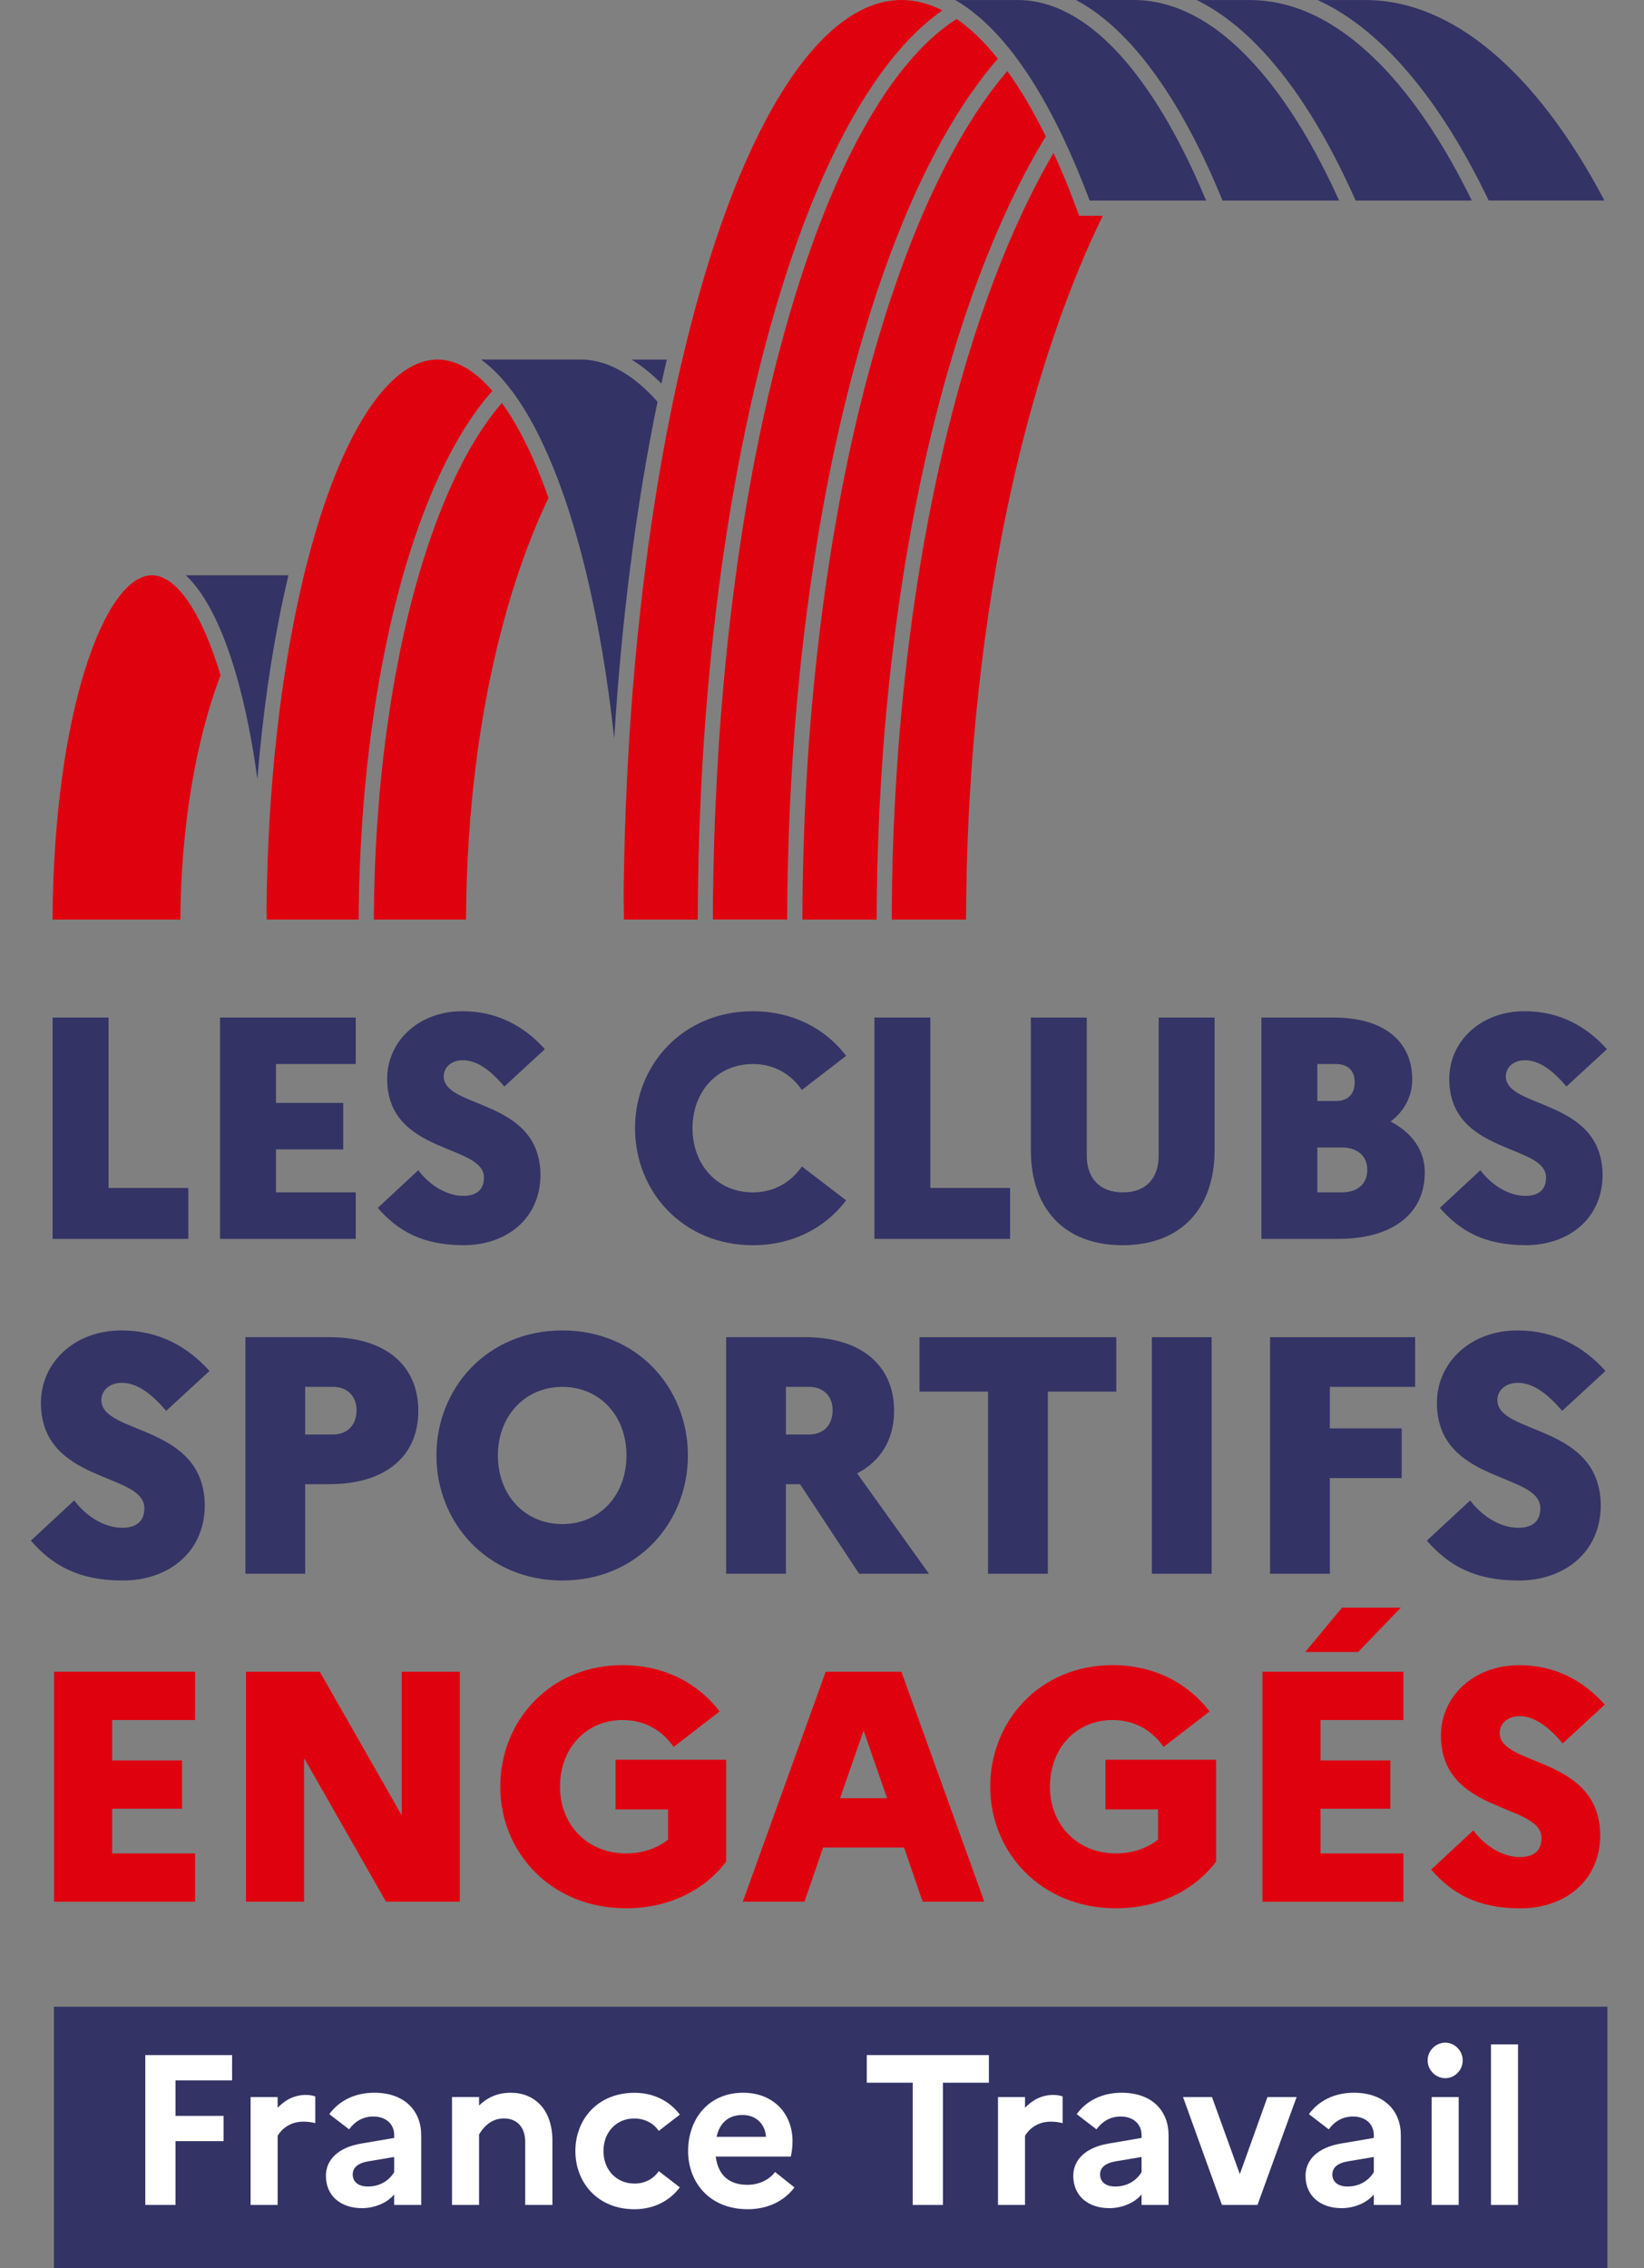
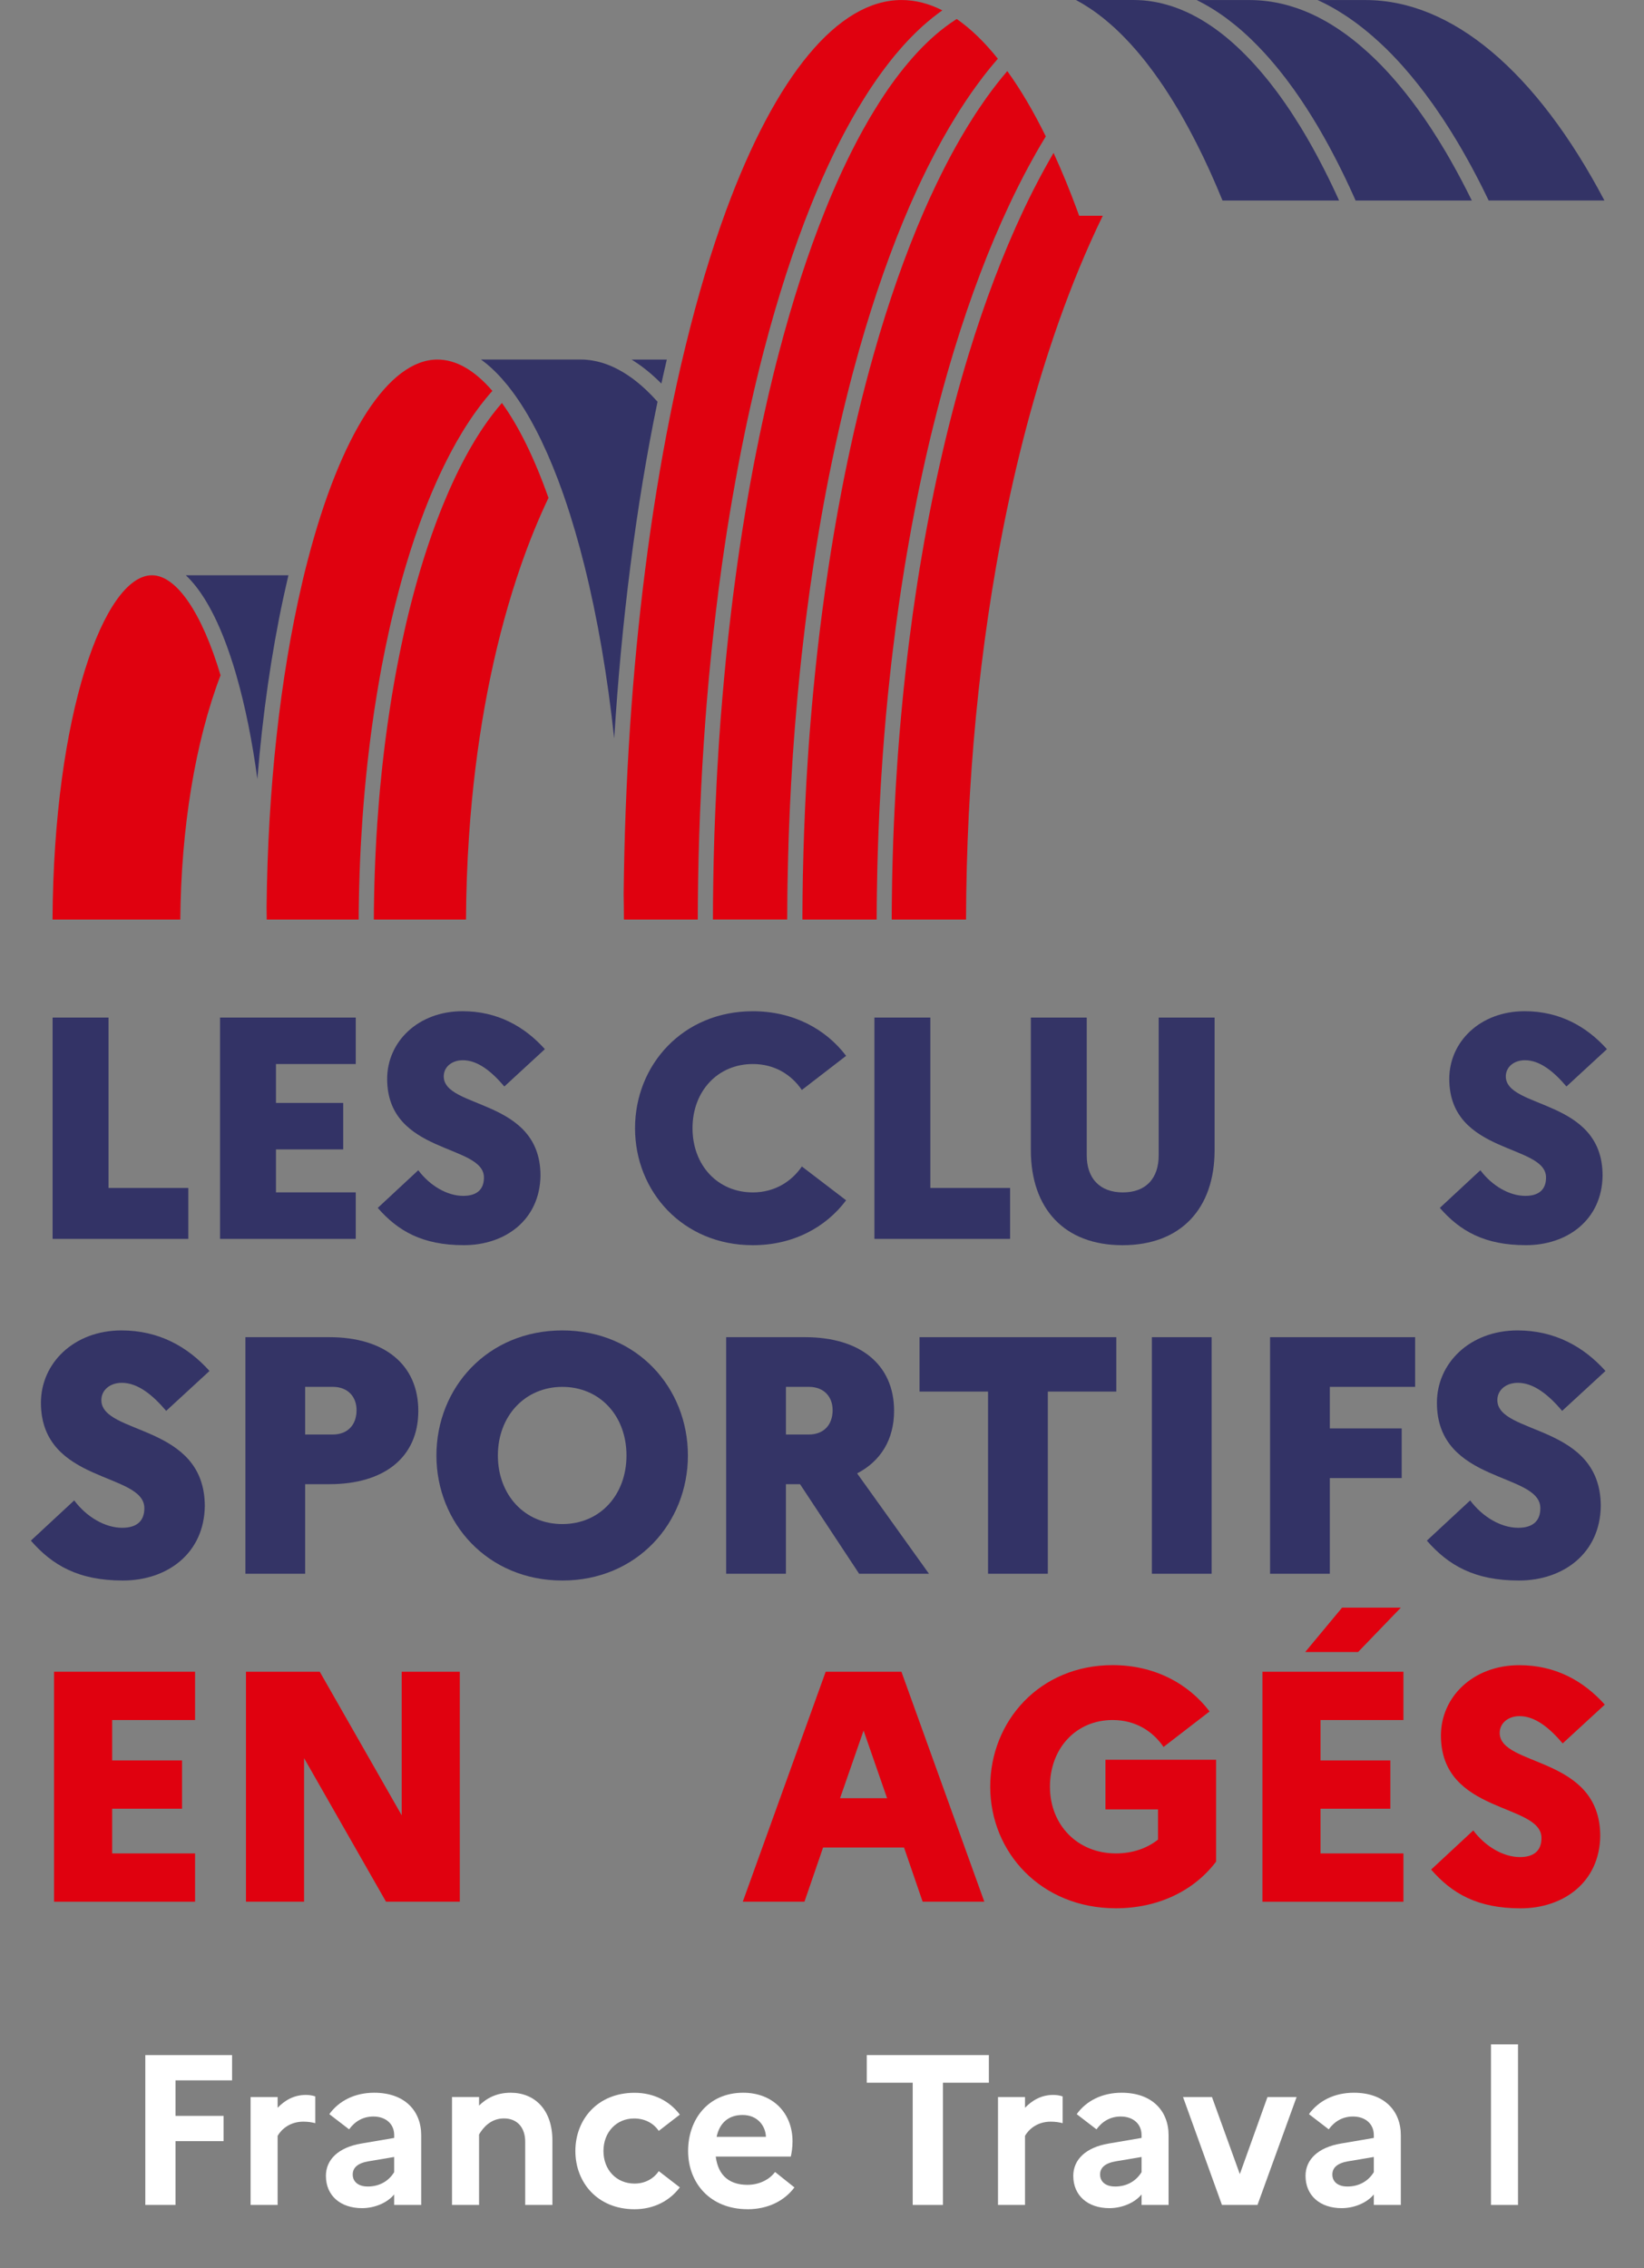
<svg xmlns="http://www.w3.org/2000/svg" width="58" height="80" viewBox="0 0 58 80" fill="none">
  <rect x="0" y="0" width="58" height="80" fill="#808080" stroke="none" />
  <g clip-path="url(#clip0_1133_4171)">
    <path opacity="0.99" d="M7.781 23.817C6.889 26.154 6.388 29.2 6.361 32.434H1.853C1.895 25.157 3.687 20.29 5.361 20.29C6.22 20.29 7.122 21.606 7.781 23.817Z" fill="#E1000F" />
    <path opacity="0.99" d="M10.176 20.29C10.171 20.307 10.168 20.325 10.164 20.342C10.14 20.442 10.117 20.544 10.094 20.645C10.06 20.794 10.026 20.944 9.994 21.095C9.573 23.049 9.265 25.202 9.08 27.476C8.9 26.141 8.652 24.911 8.344 23.838C8.335 23.809 8.327 23.78 8.319 23.75C8.288 23.642 8.256 23.537 8.223 23.433C8.182 23.303 8.14 23.176 8.098 23.054C7.657 21.764 7.131 20.829 6.555 20.29H10.177H10.176Z" fill="#333366" />
    <path opacity="0.99" d="M19.351 17.559C19.004 18.286 18.678 19.084 18.382 19.933C17.524 22.402 16.939 25.216 16.649 28.23V28.234C16.608 28.658 16.574 29.086 16.545 29.518C16.48 30.474 16.446 31.447 16.44 32.434H13.189C13.189 32.314 13.19 32.194 13.191 32.075C13.193 31.957 13.194 31.837 13.197 31.718C13.197 31.642 13.199 31.564 13.201 31.486C13.201 31.476 13.202 31.464 13.202 31.453C13.204 31.381 13.204 31.31 13.207 31.239C13.21 31.126 13.213 31.012 13.217 30.9C13.218 30.88 13.219 30.859 13.219 30.839C13.223 30.718 13.227 30.597 13.233 30.476C13.233 30.468 13.234 30.459 13.234 30.451C13.234 30.446 13.234 30.441 13.234 30.436C13.238 30.341 13.242 30.246 13.247 30.152C13.253 30.013 13.26 29.874 13.268 29.736C13.273 29.642 13.278 29.55 13.283 29.457C13.285 29.441 13.285 29.423 13.287 29.407C13.292 29.315 13.299 29.224 13.305 29.131C13.305 29.121 13.305 29.111 13.306 29.101C13.316 28.959 13.326 28.818 13.337 28.677C13.344 28.578 13.351 28.479 13.36 28.38C13.365 28.317 13.371 28.253 13.375 28.19C13.385 28.081 13.393 27.974 13.403 27.867C13.409 27.798 13.416 27.73 13.423 27.662C13.434 27.544 13.446 27.428 13.458 27.312C13.467 27.218 13.478 27.124 13.487 27.03C13.495 26.96 13.503 26.888 13.511 26.818C13.523 26.714 13.534 26.611 13.547 26.508C13.557 26.429 13.566 26.35 13.576 26.271C13.587 26.186 13.597 26.101 13.608 26.017C13.61 26 13.613 25.984 13.615 25.969C13.616 25.958 13.617 25.948 13.619 25.938C13.638 25.793 13.658 25.648 13.678 25.505C13.709 25.285 13.743 25.066 13.776 24.849C13.793 24.74 13.81 24.632 13.828 24.525C13.845 24.416 13.864 24.31 13.883 24.203C13.9 24.097 13.919 23.992 13.938 23.887C13.962 23.755 13.987 23.623 14.012 23.493C14.035 23.37 14.059 23.248 14.084 23.127C14.087 23.108 14.091 23.089 14.095 23.07C14.117 22.962 14.139 22.854 14.162 22.746C14.19 22.607 14.22 22.471 14.251 22.334C14.251 22.334 14.251 22.332 14.251 22.331C14.259 22.295 14.267 22.259 14.275 22.223C14.286 22.178 14.295 22.133 14.306 22.088C14.311 22.068 14.315 22.048 14.319 22.029C14.324 22.006 14.33 21.982 14.335 21.96C14.354 21.879 14.373 21.801 14.392 21.721C14.402 21.682 14.412 21.643 14.421 21.603C14.532 21.151 14.65 20.712 14.772 20.292C14.79 20.227 14.81 20.163 14.829 20.098C14.998 19.534 15.177 18.995 15.366 18.486C15.393 18.413 15.42 18.341 15.447 18.27C15.475 18.199 15.503 18.127 15.53 18.057C15.557 17.986 15.585 17.916 15.613 17.848C15.676 17.694 15.739 17.543 15.803 17.396C15.826 17.344 15.848 17.292 15.871 17.241C15.9 17.176 15.929 17.111 15.959 17.047C16.11 16.716 16.267 16.402 16.427 16.106C16.459 16.045 16.493 15.984 16.527 15.924C16.604 15.787 16.681 15.655 16.759 15.526C16.784 15.485 16.808 15.445 16.834 15.405C16.903 15.294 16.973 15.187 17.043 15.082C17.079 15.029 17.114 14.979 17.15 14.928C17.186 14.877 17.221 14.828 17.257 14.778C17.292 14.729 17.329 14.681 17.365 14.633C17.477 14.486 17.591 14.345 17.707 14.213C18.303 15.036 18.855 16.159 19.35 17.559" fill="#E1000F" />
    <path opacity="0.99" d="M17.372 13.786C17.333 13.827 17.297 13.87 17.26 13.913C17.186 14 17.113 14.089 17.04 14.182C17.002 14.228 16.967 14.275 16.93 14.323C16.894 14.37 16.858 14.42 16.823 14.469C16.753 14.563 16.686 14.659 16.619 14.759C16.581 14.815 16.542 14.873 16.504 14.931C16.434 15.038 16.365 15.149 16.297 15.261C16.228 15.375 16.161 15.49 16.093 15.609C16.059 15.668 16.027 15.728 15.994 15.789C15.974 15.825 15.954 15.86 15.935 15.898C15.914 15.937 15.893 15.976 15.872 16.016C15.836 16.084 15.8 16.154 15.765 16.225C15.732 16.288 15.701 16.352 15.669 16.416C15.616 16.525 15.563 16.636 15.51 16.749C15.478 16.817 15.447 16.884 15.417 16.953C15.392 17.008 15.367 17.063 15.343 17.12C15.268 17.289 15.195 17.462 15.123 17.64C15.1 17.695 15.078 17.751 15.056 17.808C15.027 17.879 14.998 17.952 14.97 18.026C14.739 18.627 14.521 19.268 14.32 19.946C14.293 20.035 14.267 20.125 14.24 20.216C14.214 20.307 14.188 20.399 14.162 20.492C14.139 20.577 14.115 20.664 14.092 20.751C14.089 20.762 14.086 20.773 14.083 20.785C14.058 20.876 14.034 20.967 14.011 21.059C13.982 21.166 13.955 21.272 13.928 21.38V21.382C13.911 21.452 13.893 21.523 13.876 21.595C13.865 21.635 13.856 21.675 13.847 21.715C13.827 21.799 13.807 21.882 13.787 21.968C13.768 22.051 13.749 22.136 13.731 22.221C13.636 22.643 13.549 23.072 13.466 23.508C13.446 23.617 13.426 23.728 13.406 23.837C13.387 23.947 13.367 24.057 13.349 24.169C13.329 24.28 13.31 24.391 13.293 24.502C13.274 24.614 13.256 24.727 13.239 24.841C13.226 24.922 13.214 25.002 13.201 25.082C13.184 25.196 13.168 25.311 13.152 25.427C13.138 25.519 13.125 25.612 13.113 25.705C13.104 25.766 13.097 25.827 13.088 25.889C13.074 25.994 13.061 26.101 13.047 26.207C13.033 26.322 13.019 26.438 13.006 26.555C12.991 26.671 12.978 26.787 12.965 26.903C12.958 26.969 12.951 27.034 12.945 27.099C12.937 27.17 12.93 27.241 12.922 27.311C12.912 27.41 12.902 27.508 12.893 27.607C12.882 27.718 12.872 27.829 12.862 27.941C12.861 27.948 12.861 27.955 12.86 27.962C12.85 28.081 12.84 28.2 12.83 28.318C12.823 28.389 12.818 28.46 12.813 28.532C12.804 28.641 12.796 28.748 12.789 28.858C12.772 29.092 12.757 29.328 12.744 29.565C12.737 29.669 12.732 29.772 12.726 29.876C12.722 29.96 12.717 30.046 12.714 30.13C12.71 30.221 12.705 30.311 12.701 30.403C12.7 30.449 12.698 30.494 12.696 30.541C12.693 30.63 12.689 30.72 12.686 30.81C12.684 30.886 12.681 30.962 12.679 31.038C12.675 31.142 12.672 31.246 12.67 31.351C12.668 31.432 12.666 31.512 12.665 31.592C12.662 31.715 12.659 31.839 12.658 31.961C12.657 32.03 12.656 32.1 12.655 32.168V32.201C12.655 32.279 12.654 32.356 12.654 32.434H9.41C9.41 32.281 9.408 32.138 9.405 32V31.991C9.449 27.832 9.882 23.888 10.656 20.576C10.665 20.539 10.672 20.503 10.681 20.466C10.696 20.407 10.709 20.349 10.723 20.289C10.727 20.27 10.733 20.25 10.737 20.231C10.749 20.183 10.761 20.134 10.773 20.087C10.778 20.065 10.784 20.043 10.789 20.022C10.812 19.931 10.835 19.842 10.859 19.753C12.011 15.317 13.711 12.682 15.432 12.682C16.087 12.682 16.738 13.053 17.37 13.786" fill="#E1000F" />
    <path opacity="0.99" d="M23.198 14.168C22.819 15.997 22.495 17.954 22.237 19.988C21.987 21.951 21.797 23.978 21.669 26.05C21.434 23.858 21.081 21.803 20.62 19.956C20.411 19.119 20.18 18.326 19.929 17.595C19.916 17.558 19.904 17.523 19.892 17.486C19.863 17.404 19.834 17.323 19.805 17.243C19.763 17.128 19.722 17.014 19.68 16.903C19.195 15.63 18.66 14.595 18.08 13.816C18.032 13.751 17.983 13.688 17.934 13.626C17.927 13.619 17.921 13.611 17.916 13.603C17.858 13.533 17.801 13.464 17.743 13.398C17.49 13.108 17.232 12.87 16.969 12.681H20.47C20.506 12.681 20.54 12.681 20.576 12.683C20.586 12.683 20.596 12.683 20.607 12.684C20.642 12.685 20.675 12.688 20.709 12.691C20.749 12.695 20.79 12.699 20.829 12.705C20.855 12.709 20.882 12.713 20.91 12.718C20.936 12.723 20.962 12.728 20.989 12.733C21.017 12.738 21.044 12.744 21.07 12.75C21.281 12.799 21.491 12.874 21.699 12.975C21.74 12.995 21.78 13.015 21.82 13.037C21.825 13.039 21.831 13.042 21.835 13.046C21.876 13.067 21.916 13.089 21.956 13.113C21.96 13.115 21.963 13.117 21.967 13.12C22.002 13.14 22.037 13.162 22.072 13.185C22.082 13.191 22.093 13.198 22.104 13.205C22.13 13.221 22.155 13.238 22.18 13.256C22.243 13.298 22.305 13.341 22.366 13.388C22.437 13.443 22.508 13.499 22.578 13.56C22.593 13.572 22.606 13.584 22.621 13.596C22.674 13.642 22.728 13.69 22.781 13.74C22.92 13.87 23.058 14.012 23.196 14.167" fill="#333366" />
    <path opacity="0.99" d="M23.525 12.682C23.519 12.703 23.515 12.725 23.51 12.747C23.493 12.819 23.476 12.893 23.46 12.966H23.459C23.432 13.084 23.406 13.202 23.379 13.323C23.364 13.392 23.349 13.46 23.334 13.529C23.297 13.493 23.261 13.456 23.224 13.421C23.183 13.381 23.142 13.343 23.101 13.306C23.075 13.281 23.048 13.257 23.021 13.234C23.004 13.219 22.988 13.205 22.971 13.19C22.918 13.143 22.863 13.099 22.809 13.055H22.808C22.784 13.034 22.758 13.014 22.732 12.994C22.71 12.978 22.69 12.962 22.669 12.947C22.645 12.929 22.622 12.911 22.598 12.894C22.571 12.874 22.544 12.855 22.517 12.837C22.467 12.802 22.417 12.768 22.367 12.737C22.337 12.718 22.31 12.7 22.28 12.682H23.523L23.525 12.682Z" fill="#333366" />
    <path opacity="0.99" d="M36.895 4.812C36.839 4.901 36.786 4.991 36.733 5.082C36.724 5.097 36.715 5.112 36.706 5.127C36.657 5.211 36.609 5.294 36.56 5.379C36.519 5.452 36.477 5.526 36.437 5.6C36.41 5.647 36.384 5.695 36.358 5.743C36.329 5.796 36.3 5.849 36.272 5.901C36.215 6.007 36.158 6.114 36.102 6.222C36.045 6.331 35.989 6.44 35.934 6.551C35.823 6.772 35.713 6.997 35.606 7.226C34.89 8.748 34.237 10.467 33.666 12.334C33.629 12.456 33.593 12.578 33.556 12.701C33.535 12.77 33.515 12.84 33.494 12.909C33.469 12.998 33.443 13.087 33.417 13.176C33.367 13.35 33.318 13.526 33.269 13.703C33.239 13.812 33.21 13.921 33.181 14.031C33.179 14.034 33.179 14.037 33.178 14.039C33.14 14.184 33.101 14.328 33.065 14.474C33.026 14.62 32.989 14.768 32.953 14.915C32.947 14.937 32.942 14.958 32.937 14.979C32.868 15.254 32.801 15.532 32.736 15.812C32.663 16.127 32.592 16.445 32.523 16.766C32.493 16.901 32.465 17.037 32.436 17.174C32.435 17.183 32.432 17.192 32.431 17.201C32.401 17.344 32.371 17.487 32.343 17.632C32.341 17.642 32.339 17.652 32.337 17.663C32.315 17.774 32.292 17.885 32.271 17.998C32.231 18.202 32.192 18.408 32.154 18.614C32.124 18.778 32.095 18.943 32.066 19.109C32.039 19.256 32.014 19.404 31.989 19.553C31.985 19.576 31.981 19.598 31.977 19.622C31.956 19.741 31.937 19.859 31.917 19.979C31.877 20.231 31.836 20.484 31.798 20.737C31.768 20.938 31.738 21.138 31.709 21.339C31.634 21.86 31.565 22.384 31.502 22.913C31.483 23.072 31.464 23.232 31.445 23.393C31.443 23.408 31.442 23.423 31.44 23.438C31.424 23.583 31.407 23.729 31.392 23.875C31.294 24.774 31.212 25.681 31.146 26.599C31.127 26.865 31.109 27.132 31.092 27.4C31.084 27.534 31.076 27.668 31.068 27.802C31.036 28.339 31.01 28.879 30.99 29.421C30.985 29.556 30.98 29.692 30.976 29.828C30.971 29.964 30.966 30.1 30.963 30.236C30.959 30.372 30.956 30.509 30.952 30.645C30.946 30.919 30.941 31.192 30.937 31.465C30.932 31.74 30.931 32.015 30.929 32.289C30.929 32.338 30.929 32.386 30.929 32.434H28.309V32.292C28.31 32.077 28.312 31.863 28.314 31.649V31.619C28.316 31.367 28.321 31.115 28.325 30.863C28.326 30.844 28.326 30.825 28.327 30.806C28.332 30.549 28.338 30.292 28.346 30.036C28.353 29.797 28.36 29.559 28.369 29.321C28.37 29.272 28.373 29.223 28.375 29.174C28.382 28.961 28.392 28.749 28.401 28.538C28.404 28.48 28.407 28.422 28.409 28.365C28.419 28.148 28.431 27.93 28.442 27.714C28.444 27.684 28.445 27.655 28.447 27.625V27.618C28.458 27.424 28.471 27.228 28.483 27.035C28.483 27.031 28.483 27.029 28.484 27.026C28.489 26.929 28.495 26.832 28.502 26.737V26.732C28.513 26.567 28.525 26.4 28.536 26.234C28.541 26.16 28.547 26.086 28.553 26.011C28.566 25.842 28.579 25.672 28.593 25.503C28.593 25.502 28.593 25.498 28.593 25.497C28.594 25.478 28.596 25.46 28.598 25.441C28.612 25.265 28.627 25.089 28.643 24.914C28.656 24.756 28.671 24.599 28.686 24.441C28.703 24.258 28.721 24.075 28.74 23.891C28.75 23.785 28.761 23.678 28.772 23.572C28.784 23.458 28.797 23.345 28.809 23.232C28.819 23.129 28.831 23.026 28.843 22.922C28.844 22.907 28.846 22.892 28.848 22.877C28.871 22.682 28.893 22.487 28.916 22.293C28.947 22.042 28.978 21.793 29.011 21.544C29.043 21.295 29.077 21.047 29.112 20.8C29.146 20.553 29.182 20.308 29.22 20.062C29.284 19.635 29.352 19.212 29.423 18.792C29.447 18.646 29.473 18.499 29.499 18.355C29.524 18.21 29.549 18.066 29.576 17.922C29.584 17.876 29.593 17.83 29.602 17.784C29.664 17.443 29.729 17.106 29.796 16.772C29.867 16.422 29.94 16.076 30.014 15.733C30.016 15.728 30.017 15.724 30.018 15.719C30.044 15.599 30.07 15.482 30.096 15.365L30.146 15.142C30.157 15.101 30.165 15.061 30.175 15.021C30.2 14.912 30.226 14.803 30.251 14.695C30.432 13.938 30.624 13.198 30.826 12.488C31.346 10.648 31.943 8.954 32.597 7.45C32.653 7.322 32.709 7.195 32.766 7.071C32.781 7.04 32.795 7.008 32.809 6.977C32.829 6.933 32.848 6.89 32.869 6.848C32.919 6.737 32.971 6.628 33.023 6.52C33.044 6.475 33.065 6.431 33.087 6.388C33.182 6.192 33.277 6.001 33.373 5.815C33.403 5.757 33.432 5.701 33.462 5.645C33.529 5.517 33.596 5.391 33.665 5.268C33.687 5.227 33.71 5.187 33.732 5.148C33.919 4.813 34.111 4.492 34.305 4.188C34.337 4.135 34.37 4.084 34.404 4.032C34.438 3.981 34.471 3.93 34.505 3.879C34.572 3.778 34.64 3.679 34.708 3.582C34.742 3.533 34.776 3.485 34.81 3.437C35.048 3.104 35.291 2.794 35.537 2.507C36.007 3.157 36.462 3.93 36.896 4.812" fill="#E1000F" />
    <path opacity="0.99" d="M35.205 2.07C35.135 2.151 35.066 2.232 34.996 2.316C34.961 2.358 34.926 2.4 34.892 2.443C34.858 2.485 34.823 2.528 34.789 2.572C34.754 2.616 34.72 2.66 34.686 2.704C34.621 2.79 34.555 2.877 34.49 2.966C34.347 3.159 34.207 3.359 34.068 3.568C34.005 3.662 33.943 3.758 33.881 3.855C33.871 3.871 33.86 3.886 33.85 3.903C33.82 3.951 33.789 3.999 33.759 4.048C33.407 4.612 33.066 5.225 32.736 5.885C32.705 5.945 32.675 6.008 32.645 6.07C32.461 6.443 32.282 6.832 32.106 7.233C31.443 8.758 30.839 10.476 30.311 12.339C30.164 12.857 30.021 13.391 29.886 13.937C29.863 14.027 29.84 14.118 29.818 14.21C29.796 14.301 29.773 14.393 29.751 14.485C29.726 14.593 29.699 14.701 29.674 14.81C29.658 14.88 29.642 14.948 29.626 15.019C29.616 15.061 29.607 15.102 29.598 15.144C29.575 15.24 29.554 15.336 29.533 15.433C29.511 15.529 29.49 15.626 29.468 15.723C29.425 15.917 29.385 16.113 29.344 16.31C29.213 16.941 29.09 17.584 28.975 18.238C28.946 18.403 28.917 18.568 28.89 18.733C28.819 19.145 28.753 19.561 28.69 19.98C28.652 20.227 28.616 20.475 28.581 20.724C28.546 20.972 28.512 21.222 28.48 21.473C28.43 21.846 28.384 22.221 28.341 22.598C28.339 22.619 28.336 22.64 28.334 22.66C28.314 22.828 28.294 22.997 28.276 23.167C28.259 23.324 28.243 23.481 28.226 23.639C28.223 23.672 28.219 23.705 28.216 23.738C28.213 23.768 28.21 23.798 28.207 23.829C28.183 24.059 28.162 24.289 28.14 24.52C28.119 24.75 28.098 24.982 28.08 25.215C28.074 25.277 28.069 25.341 28.064 25.404C28.055 25.515 28.046 25.625 28.037 25.736C28.028 25.847 28.02 25.959 28.012 26.07C27.999 26.245 27.986 26.422 27.974 26.598C27.973 26.62 27.972 26.643 27.97 26.665C27.964 26.61 27.957 26.556 27.95 26.502C27.956 26.558 27.962 26.612 27.969 26.668V26.674C27.966 26.733 27.961 26.793 27.957 26.852C27.943 27.077 27.929 27.303 27.917 27.53C27.915 27.554 27.914 27.577 27.912 27.602C27.901 27.792 27.891 27.981 27.883 28.172C27.882 28.183 27.882 28.195 27.881 28.207C27.881 28.216 27.881 28.225 27.879 28.234C27.876 28.297 27.873 28.361 27.87 28.424C27.87 28.425 27.87 28.427 27.87 28.428C27.869 28.464 27.867 28.499 27.865 28.535C27.855 28.742 27.847 28.949 27.839 29.156C27.838 29.203 27.836 29.249 27.834 29.295C27.832 29.337 27.831 29.379 27.829 29.421C27.824 29.556 27.82 29.692 27.816 29.827C27.816 29.841 27.814 29.854 27.816 29.868C27.811 29.984 27.808 30.102 27.805 30.219C27.805 30.22 27.805 30.22 27.805 30.221C27.804 30.226 27.804 30.231 27.805 30.235C27.799 30.422 27.795 30.609 27.792 30.797C27.791 30.815 27.791 30.832 27.791 30.849C27.788 30.977 27.785 31.104 27.783 31.231C27.781 31.359 27.78 31.486 27.778 31.614C27.778 31.623 27.777 31.632 27.778 31.64C27.776 31.855 27.773 32.071 27.773 32.287C27.773 32.301 27.771 32.314 27.773 32.329V32.342C27.771 32.372 27.771 32.402 27.771 32.432H25.152C25.152 32.264 25.153 32.097 25.154 31.929C25.154 31.906 25.154 31.882 25.154 31.858C25.154 31.833 25.154 31.806 25.155 31.78C25.155 31.694 25.156 31.609 25.158 31.523C25.158 31.395 25.16 31.267 25.163 31.14C25.163 31.104 25.164 31.068 25.165 31.033C25.167 30.902 25.169 30.77 25.172 30.64C25.172 30.625 25.172 30.609 25.173 30.594C25.174 30.502 25.176 30.411 25.179 30.319C25.18 30.295 25.18 30.272 25.181 30.249C25.183 30.131 25.186 30.012 25.19 29.895C25.194 29.771 25.197 29.647 25.201 29.523C25.203 29.487 25.203 29.452 25.204 29.418C25.209 29.291 25.213 29.166 25.218 29.04C25.223 28.907 25.229 28.772 25.234 28.639V28.629C25.234 28.619 25.235 28.608 25.236 28.598C25.239 28.495 25.245 28.393 25.25 28.29C25.255 28.177 25.26 28.066 25.266 27.953C25.267 27.897 25.27 27.842 25.273 27.786C25.277 27.717 25.279 27.649 25.283 27.581C25.292 27.407 25.302 27.234 25.311 27.06C25.313 27.049 25.313 27.038 25.313 27.027C25.314 27.015 25.315 27.002 25.316 26.989C25.323 26.845 25.332 26.702 25.342 26.559C25.344 26.537 25.344 26.516 25.346 26.495C25.353 26.378 25.36 26.262 25.368 26.145C25.384 25.911 25.401 25.678 25.418 25.445C25.419 25.432 25.42 25.419 25.42 25.407C25.427 25.313 25.435 25.222 25.443 25.129C25.451 25.023 25.46 24.919 25.469 24.814C25.473 24.753 25.477 24.692 25.483 24.632C25.504 24.381 25.526 24.131 25.55 23.883C25.561 23.753 25.573 23.625 25.587 23.496C25.594 23.411 25.602 23.326 25.611 23.242C25.62 23.154 25.629 23.066 25.638 22.977C25.657 22.797 25.676 22.616 25.695 22.436C25.703 22.368 25.71 22.3 25.718 22.231C25.741 22.033 25.763 21.836 25.787 21.638C25.792 21.591 25.798 21.542 25.804 21.494C25.823 21.338 25.841 21.183 25.861 21.027C25.881 20.866 25.902 20.703 25.925 20.542C25.945 20.38 25.968 20.219 25.99 20.058C25.998 19.992 26.008 19.927 26.017 19.864C26.019 19.841 26.023 19.817 26.027 19.794V19.79C26.029 19.783 26.029 19.776 26.031 19.77C26.037 19.724 26.044 19.68 26.05 19.635C26.054 19.612 26.056 19.589 26.06 19.566C26.064 19.544 26.066 19.521 26.07 19.499C26.075 19.47 26.078 19.441 26.082 19.412C26.087 19.384 26.09 19.355 26.095 19.327C26.102 19.282 26.108 19.239 26.115 19.195V19.193C26.125 19.128 26.135 19.065 26.144 19.003C26.16 18.897 26.177 18.795 26.191 18.696L26.195 18.674C26.197 18.659 26.2 18.644 26.202 18.629V18.628C26.24 18.387 26.279 18.146 26.319 17.908C26.319 17.907 26.319 17.906 26.32 17.904C26.341 17.777 26.363 17.65 26.385 17.523C26.403 17.414 26.423 17.305 26.443 17.196C26.456 17.118 26.47 17.042 26.484 16.965C26.515 16.797 26.546 16.63 26.577 16.464C26.582 16.441 26.586 16.418 26.59 16.395C26.619 16.25 26.646 16.106 26.675 15.962C26.706 15.806 26.737 15.652 26.77 15.497C26.771 15.486 26.774 15.477 26.775 15.466C26.815 15.27 26.857 15.076 26.898 14.883C26.947 14.657 26.996 14.434 27.047 14.213C27.074 14.095 27.101 13.977 27.128 13.859C27.158 13.737 27.186 13.615 27.216 13.493C27.245 13.372 27.274 13.252 27.303 13.132C27.326 13.042 27.348 12.954 27.37 12.866C27.374 12.85 27.378 12.835 27.381 12.819L27.439 12.6L27.47 12.479C27.953 10.631 28.502 8.934 29.103 7.439C29.187 7.229 29.273 7.022 29.359 6.82C29.372 6.789 29.384 6.76 29.398 6.73C29.431 6.651 29.466 6.572 29.5 6.494C29.54 6.404 29.58 6.313 29.621 6.225C29.632 6.201 29.644 6.177 29.654 6.152C29.678 6.099 29.703 6.046 29.728 5.993C29.737 5.974 29.746 5.955 29.755 5.936C29.799 5.841 29.843 5.747 29.889 5.654C29.934 5.561 29.979 5.47 30.025 5.379C30.062 5.304 30.099 5.23 30.138 5.157C30.214 5.009 30.289 4.865 30.367 4.724C30.401 4.659 30.437 4.596 30.472 4.532C30.479 4.52 30.486 4.506 30.495 4.493C30.533 4.424 30.572 4.356 30.611 4.288C30.651 4.218 30.692 4.148 30.733 4.079C30.735 4.077 30.736 4.074 30.738 4.072C30.766 4.024 30.795 3.976 30.825 3.928C30.826 3.925 30.829 3.921 30.831 3.918C30.897 3.809 30.963 3.702 31.031 3.597C31.056 3.556 31.082 3.516 31.109 3.476C31.137 3.432 31.166 3.388 31.195 3.345C31.211 3.321 31.227 3.298 31.244 3.273C31.273 3.229 31.303 3.185 31.332 3.142C31.346 3.123 31.359 3.103 31.373 3.084C31.397 3.049 31.422 3.015 31.447 2.98C31.496 2.912 31.544 2.846 31.593 2.779C31.594 2.779 31.595 2.778 31.595 2.777C31.645 2.711 31.694 2.645 31.744 2.581C31.745 2.58 31.745 2.579 31.746 2.579C31.795 2.515 31.845 2.453 31.894 2.392C31.896 2.389 31.899 2.386 31.9 2.384C31.949 2.325 31.997 2.267 32.045 2.21C32.07 2.179 32.096 2.15 32.121 2.121C32.151 2.086 32.181 2.051 32.211 2.017C32.308 1.908 32.405 1.804 32.502 1.703C32.527 1.678 32.554 1.651 32.579 1.625C32.605 1.6 32.631 1.574 32.657 1.549C32.682 1.524 32.708 1.498 32.734 1.474C32.76 1.451 32.786 1.426 32.811 1.402C32.837 1.378 32.863 1.354 32.889 1.331C32.914 1.307 32.941 1.284 32.966 1.262C32.993 1.239 33.019 1.217 33.044 1.195C33.07 1.173 33.097 1.151 33.122 1.129C33.155 1.102 33.188 1.075 33.22 1.05C33.252 1.023 33.286 0.998 33.319 0.974C33.32 0.972 33.322 0.97 33.325 0.968C33.355 0.946 33.386 0.923 33.417 0.9C33.45 0.875 33.482 0.851 33.516 0.828C33.568 0.792 33.62 0.756 33.674 0.721C33.7 0.703 33.727 0.685 33.753 0.67C34.244 1.009 34.73 1.479 35.202 2.069" fill="#E1000F" />
    <path opacity="0.99" d="M38.906 7.609C38.757 7.914 38.611 8.226 38.469 8.545C37.945 9.717 37.458 10.99 37.02 12.329C36.252 14.667 35.621 17.239 35.143 19.975C34.742 22.273 34.453 24.654 34.278 27.095C34.277 27.095 34.278 27.097 34.278 27.097V27.098C34.278 27.098 34.277 27.098 34.278 27.099C34.239 27.642 34.206 28.188 34.178 28.737C34.117 29.956 34.086 31.189 34.081 32.434H31.46V32.291C31.46 32.156 31.461 32.018 31.463 31.882C31.465 31.609 31.47 31.338 31.474 31.066C31.477 30.93 31.48 30.794 31.483 30.659C31.485 30.523 31.489 30.388 31.494 30.253C31.505 29.848 31.519 29.442 31.537 29.04C31.544 28.871 31.552 28.704 31.561 28.537C31.585 28.034 31.615 27.534 31.649 27.036C31.657 26.904 31.666 26.772 31.676 26.639C31.686 26.507 31.696 26.374 31.706 26.243C31.716 26.11 31.727 25.978 31.738 25.847C31.771 25.453 31.807 25.06 31.845 24.668C31.858 24.538 31.871 24.408 31.884 24.278C31.91 24.024 31.938 23.771 31.967 23.52C31.974 23.451 31.982 23.384 31.99 23.317C31.998 23.248 32.006 23.181 32.014 23.113C32.028 22.989 32.043 22.865 32.059 22.74C32.07 22.655 32.081 22.57 32.092 22.483C32.162 21.924 32.24 21.368 32.324 20.818C32.33 20.773 32.337 20.729 32.345 20.684V20.682C32.349 20.654 32.353 20.626 32.358 20.599C32.365 20.543 32.374 20.488 32.383 20.434C32.386 20.414 32.389 20.394 32.392 20.376C32.402 20.312 32.413 20.247 32.423 20.184C32.427 20.16 32.43 20.137 32.435 20.113C32.435 20.113 32.435 20.111 32.435 20.111C32.437 20.096 32.439 20.08 32.442 20.065C32.465 19.924 32.489 19.783 32.514 19.639C32.517 19.616 32.521 19.593 32.526 19.569C32.576 19.274 32.627 18.982 32.682 18.692C32.711 18.535 32.74 18.378 32.77 18.223C32.8 18.067 32.83 17.912 32.862 17.758C32.889 17.624 32.915 17.491 32.943 17.359C32.959 17.279 32.976 17.199 32.993 17.12C33.016 17.011 33.039 16.904 33.062 16.797C33.092 16.659 33.121 16.522 33.153 16.386C33.179 16.265 33.207 16.144 33.235 16.024C33.517 14.798 33.832 13.618 34.176 12.492C34.739 10.65 35.383 8.956 36.088 7.456C36.179 7.261 36.273 7.069 36.367 6.88C36.396 6.819 36.426 6.758 36.457 6.7C36.498 6.618 36.54 6.538 36.583 6.457C36.633 6.359 36.685 6.26 36.737 6.164C36.747 6.146 36.757 6.128 36.766 6.11C36.801 6.044 36.838 5.979 36.874 5.914C36.892 5.882 36.908 5.851 36.926 5.82C36.961 5.758 36.996 5.696 37.03 5.635C37.077 5.554 37.124 5.472 37.169 5.393C37.461 6.026 37.742 6.711 38.008 7.434L38.072 7.61H38.906L38.906 7.609Z" fill="#E1000F" />
    <path opacity="0.99" d="M33.247 0.365C33.243 0.368 33.239 0.371 33.235 0.373C33.194 0.402 33.153 0.431 33.112 0.462C32.969 0.567 32.827 0.68 32.687 0.801C32.638 0.843 32.588 0.887 32.539 0.931C32.508 0.959 32.476 0.988 32.445 1.018C32.414 1.048 32.382 1.077 32.351 1.107C32.322 1.133 32.295 1.161 32.267 1.189C32.226 1.228 32.186 1.269 32.146 1.311C32.131 1.326 32.115 1.341 32.101 1.357C32.073 1.385 32.045 1.415 32.018 1.444C31.993 1.471 31.968 1.497 31.944 1.525C31.941 1.527 31.938 1.531 31.935 1.534C31.902 1.569 31.87 1.605 31.838 1.641C31.796 1.688 31.755 1.734 31.715 1.783C31.672 1.832 31.63 1.881 31.587 1.932C31.567 1.957 31.546 1.982 31.526 2.007C31.427 2.127 31.33 2.251 31.234 2.38C31.197 2.428 31.161 2.478 31.124 2.527C31.097 2.563 31.071 2.599 31.044 2.637C31.017 2.674 30.99 2.71 30.965 2.748C30.938 2.786 30.912 2.823 30.886 2.862C30.859 2.899 30.833 2.938 30.808 2.976C30.786 3.007 30.765 3.039 30.744 3.07C30.712 3.117 30.681 3.164 30.651 3.211C30.631 3.242 30.611 3.273 30.591 3.304C30.55 3.368 30.508 3.434 30.467 3.501C30.431 3.557 30.395 3.615 30.361 3.673C30.312 3.752 30.264 3.833 30.217 3.914C30.193 3.956 30.169 3.996 30.145 4.038C30.122 4.079 30.098 4.12 30.074 4.162C30.037 4.228 30 4.293 29.963 4.361C29.953 4.378 29.944 4.396 29.935 4.413C29.894 4.486 29.854 4.559 29.814 4.635C29.805 4.65 29.797 4.666 29.789 4.682C29.753 4.751 29.717 4.818 29.681 4.888C29.679 4.894 29.674 4.901 29.671 4.907C29.664 4.921 29.656 4.935 29.648 4.951C29.644 4.96 29.639 4.968 29.635 4.976C29.597 5.049 29.56 5.125 29.522 5.2C29.473 5.298 29.424 5.399 29.376 5.499C29.334 5.583 29.295 5.669 29.255 5.755C29.224 5.821 29.192 5.887 29.162 5.955C29.148 5.985 29.134 6.015 29.121 6.046C29.09 6.114 29.058 6.182 29.028 6.252C29.026 6.26 29.022 6.266 29.019 6.273C28.99 6.336 28.963 6.398 28.936 6.462C28.905 6.532 28.875 6.603 28.845 6.674C28.827 6.717 28.808 6.76 28.79 6.803C28.772 6.846 28.754 6.89 28.736 6.932C28.693 7.034 28.652 7.137 28.61 7.241C28 8.757 27.444 10.475 26.955 12.346L26.942 12.396L26.874 12.657L26.867 12.688C26.847 12.764 26.829 12.841 26.809 12.917C26.786 13.01 26.762 13.104 26.74 13.198C26.713 13.308 26.686 13.419 26.66 13.53C26.643 13.6 26.626 13.671 26.61 13.742C26.581 13.861 26.553 13.982 26.527 14.103C26.509 14.179 26.491 14.256 26.475 14.333C26.409 14.625 26.346 14.92 26.284 15.217C26.244 15.408 26.206 15.599 26.167 15.792C26.165 15.8 26.162 15.809 26.161 15.819C26.159 15.834 26.155 15.85 26.152 15.866C26.117 16.047 26.081 16.23 26.047 16.413C26.016 16.575 25.985 16.738 25.957 16.902C25.953 16.921 25.95 16.939 25.946 16.958C25.94 16.993 25.933 17.031 25.927 17.067C25.909 17.161 25.893 17.256 25.877 17.351C25.859 17.446 25.843 17.542 25.826 17.637V17.639C25.797 17.808 25.769 17.976 25.74 18.147V18.148C25.715 18.302 25.69 18.458 25.665 18.613L25.662 18.633C25.659 18.649 25.656 18.664 25.654 18.68C25.646 18.658 25.637 18.635 25.63 18.613C25.637 18.635 25.645 18.658 25.654 18.681H25.654C25.644 18.742 25.636 18.803 25.626 18.864C25.605 18.999 25.583 19.14 25.562 19.287C25.551 19.363 25.54 19.439 25.528 19.518C25.52 19.571 25.513 19.624 25.505 19.679C25.503 19.689 25.503 19.7 25.5 19.71C25.492 19.767 25.483 19.826 25.475 19.886C25.47 19.919 25.466 19.951 25.461 19.984C25.427 20.234 25.392 20.484 25.36 20.736C25.355 20.773 25.351 20.809 25.346 20.846C25.323 21.02 25.301 21.196 25.281 21.372C25.273 21.425 25.267 21.481 25.261 21.534C25.203 22.016 25.149 22.501 25.099 22.99C25.094 23.042 25.088 23.095 25.084 23.148C25.082 23.175 25.078 23.204 25.075 23.231C25.055 23.431 25.036 23.632 25.017 23.833C25.005 23.963 24.994 24.094 24.982 24.226C24.964 24.422 24.947 24.618 24.931 24.815C24.915 25.012 24.899 25.209 24.885 25.408C24.865 25.672 24.847 25.937 24.829 26.203C24.811 26.468 24.794 26.734 24.779 27.001C24.764 27.268 24.749 27.535 24.736 27.804C24.723 28.07 24.71 28.338 24.7 28.605C24.699 28.613 24.699 28.62 24.699 28.629C24.688 28.89 24.679 29.152 24.67 29.414C24.67 29.422 24.669 29.431 24.669 29.439C24.661 29.704 24.652 29.971 24.646 30.236C24.641 30.427 24.638 30.617 24.635 30.807C24.633 30.853 24.633 30.9 24.632 30.947C24.632 30.972 24.63 30.996 24.63 31.021C24.629 31.061 24.629 31.101 24.629 31.141C24.629 31.155 24.628 31.17 24.628 31.184C24.625 31.407 24.622 31.63 24.62 31.854C24.619 31.874 24.619 31.895 24.62 31.916V31.966C24.62 31.984 24.619 32.002 24.619 32.019C24.617 32.157 24.617 32.295 24.617 32.434H22.011C22.01 32.144 22.008 31.845 22.002 31.543V31.541C22.044 27.569 22.3 23.704 22.766 20.056C23.003 18.194 23.294 16.397 23.633 14.704C23.656 14.588 23.679 14.472 23.703 14.356C23.717 14.286 23.732 14.216 23.746 14.146C23.755 14.104 23.764 14.061 23.773 14.019C23.845 13.676 23.92 13.335 23.997 13.001C24.006 12.957 24.017 12.912 24.027 12.869C24.042 12.806 24.057 12.745 24.072 12.682C24.088 12.613 24.104 12.544 24.121 12.476C24.126 12.456 24.131 12.434 24.136 12.413C24.157 12.323 24.179 12.234 24.201 12.145C24.621 10.426 25.096 8.843 25.613 7.434C27.376 2.641 29.575 0.001 31.806 0.001C32.287 0.001 32.77 0.123 33.246 0.365" fill="#E1000F" />
-     <path opacity="0.99" d="M42.553 7.073H38.443C38.144 6.278 37.829 5.53 37.503 4.845C37.483 4.8 37.46 4.755 37.439 4.71C37.415 4.66 37.391 4.611 37.366 4.562C37.32 4.468 37.274 4.376 37.227 4.284C36.802 3.453 36.359 2.721 35.901 2.1C35.856 2.038 35.811 1.977 35.766 1.917C35.757 1.906 35.748 1.895 35.739 1.883C35.683 1.81 35.627 1.74 35.571 1.671C35.149 1.152 34.714 0.722 34.273 0.384C34.192 0.322 34.109 0.263 34.028 0.207C33.987 0.18 33.947 0.153 33.906 0.126C33.861 0.097 33.814 0.068 33.768 0.041H33.767C33.745 0.027 33.722 0.014 33.699 0.001H35.898C35.941 0.001 35.984 0.002 36.026 0.003C36.034 0.003 36.041 0.003 36.048 0.004C36.052 0.004 36.054 0.004 36.057 0.005C36.081 0.005 36.105 0.006 36.129 0.008C36.159 0.01 36.189 0.012 36.221 0.015C36.256 0.019 36.293 0.023 36.328 0.027C36.354 0.031 36.38 0.033 36.406 0.038L36.475 0.049C36.514 0.055 36.552 0.062 36.59 0.07C36.63 0.078 36.668 0.087 36.706 0.096C36.752 0.106 36.798 0.118 36.845 0.13C36.91 0.148 36.974 0.168 37.041 0.189C37.118 0.215 37.195 0.243 37.273 0.274C37.298 0.284 37.323 0.294 37.348 0.305C37.373 0.315 37.398 0.326 37.423 0.338C37.473 0.359 37.523 0.383 37.574 0.408C37.629 0.434 37.684 0.462 37.738 0.492C37.778 0.513 37.819 0.535 37.858 0.559C37.775 0.602 37.692 0.648 37.61 0.698C37.692 0.649 37.775 0.602 37.858 0.559C37.891 0.577 37.925 0.597 37.957 0.618C38.094 0.7 38.231 0.791 38.366 0.89C38.407 0.921 38.448 0.952 38.488 0.982C38.526 1.01 38.563 1.04 38.6 1.07C38.631 1.094 38.66 1.119 38.691 1.145C38.729 1.176 38.767 1.208 38.805 1.241C38.839 1.27 38.872 1.3 38.906 1.33C38.94 1.36 38.974 1.391 39.007 1.423C39.041 1.454 39.074 1.486 39.108 1.519C39.142 1.551 39.174 1.584 39.208 1.617C39.237 1.645 39.264 1.673 39.292 1.701C39.294 1.703 39.295 1.705 39.297 1.707C39.358 1.769 39.418 1.833 39.478 1.898C39.478 1.898 39.478 1.899 39.48 1.9C39.539 1.965 39.599 2.032 39.658 2.1C39.668 2.112 39.678 2.123 39.688 2.134C39.722 2.174 39.756 2.213 39.79 2.254C39.804 2.272 39.819 2.289 39.833 2.307C39.863 2.342 39.892 2.378 39.92 2.413C40.036 2.557 40.151 2.708 40.265 2.864C40.294 2.902 40.323 2.942 40.351 2.982C40.406 3.058 40.461 3.136 40.514 3.216C40.549 3.265 40.583 3.315 40.616 3.365C40.641 3.403 40.666 3.441 40.691 3.479C40.717 3.518 40.742 3.556 40.767 3.595C40.795 3.639 40.823 3.682 40.85 3.726C40.873 3.762 40.895 3.797 40.917 3.833C40.922 3.842 40.928 3.85 40.933 3.859C40.964 3.908 40.994 3.958 41.025 4.008C41.055 4.059 41.085 4.11 41.115 4.16C41.135 4.193 41.154 4.226 41.173 4.259V4.26C41.223 4.344 41.271 4.429 41.319 4.516C41.376 4.618 41.432 4.719 41.488 4.824C41.519 4.881 41.549 4.938 41.58 4.996C41.654 5.136 41.726 5.278 41.799 5.424C41.836 5.496 41.873 5.569 41.908 5.644C41.938 5.705 41.968 5.768 41.998 5.831C42.028 5.894 42.057 5.956 42.086 6.019C42.11 6.07 42.135 6.121 42.157 6.172C42.278 6.436 42.398 6.707 42.514 6.986C42.527 7.014 42.539 7.042 42.55 7.071" fill="#333366" />
    <path opacity="0.99" d="M47.24 7.073H43.13C43.072 6.931 43.014 6.792 42.955 6.654C42.929 6.592 42.903 6.531 42.876 6.471C42.851 6.411 42.826 6.354 42.8 6.297C42.775 6.239 42.75 6.183 42.724 6.126C42.698 6.069 42.672 6.012 42.647 5.956C42.621 5.9 42.595 5.844 42.569 5.789C42.542 5.731 42.515 5.673 42.488 5.615C42.463 5.563 42.438 5.512 42.413 5.459C42.379 5.389 42.345 5.32 42.31 5.251C42.276 5.182 42.242 5.114 42.208 5.046C42.173 4.978 42.139 4.911 42.104 4.844C42 4.644 41.895 4.449 41.789 4.26C41.754 4.197 41.718 4.134 41.683 4.072C41.678 4.062 41.672 4.053 41.667 4.043C41.636 3.992 41.606 3.94 41.576 3.887C41.558 3.856 41.539 3.825 41.52 3.793C41.505 3.768 41.489 3.742 41.474 3.717C41.44 3.659 41.406 3.604 41.371 3.548C41.371 3.548 41.371 3.548 41.371 3.548C41.318 3.462 41.265 3.378 41.211 3.294C41.103 3.127 40.996 2.966 40.886 2.81C40.859 2.77 40.831 2.732 40.803 2.693C40.776 2.655 40.749 2.617 40.722 2.579C40.704 2.554 40.686 2.53 40.668 2.506C40.65 2.481 40.632 2.457 40.613 2.433C40.578 2.386 40.541 2.338 40.505 2.29C40.474 2.249 40.442 2.208 40.41 2.167C40.304 2.033 40.198 1.904 40.091 1.78C40.078 1.765 40.066 1.751 40.051 1.736V1.735C39.992 1.667 39.934 1.601 39.873 1.535C39.872 1.535 39.871 1.534 39.871 1.533C39.81 1.468 39.751 1.404 39.689 1.341H39.689C39.639 1.289 39.588 1.237 39.537 1.187C39.495 1.146 39.453 1.106 39.411 1.066C39.346 1.004 39.281 0.944 39.215 0.887C39.202 0.875 39.19 0.864 39.177 0.854C39.152 0.831 39.129 0.81 39.102 0.789C39.1 0.787 39.098 0.785 39.096 0.784C39.046 0.74 38.996 0.699 38.945 0.657C38.935 0.65 38.925 0.642 38.916 0.634C38.886 0.61 38.855 0.586 38.824 0.563C38.785 0.532 38.745 0.502 38.706 0.473C38.666 0.444 38.627 0.416 38.588 0.388C38.566 0.373 38.546 0.359 38.525 0.345C38.5 0.327 38.473 0.309 38.447 0.292C38.389 0.253 38.33 0.216 38.271 0.18C38.253 0.168 38.236 0.157 38.218 0.147C38.2 0.137 38.184 0.126 38.166 0.116C38.107 0.081 38.048 0.048 37.99 0.017C37.979 0.011 37.969 0.005 37.958 0H39.997C40.051 0 40.105 0.001 40.16 0.004C40.203 0.004 40.247 0.007 40.29 0.011C40.31 0.011 40.329 0.013 40.348 0.015C40.387 0.017 40.425 0.022 40.465 0.027C40.484 0.029 40.503 0.031 40.522 0.034C40.555 0.038 40.587 0.043 40.62 0.048C40.643 0.05 40.665 0.054 40.687 0.059C40.699 0.059 40.71 0.062 40.723 0.065C40.754 0.069 40.784 0.075 40.815 0.082C40.873 0.093 40.931 0.105 40.988 0.12C41.037 0.131 41.085 0.144 41.133 0.158C41.183 0.171 41.233 0.185 41.281 0.201C41.286 0.202 41.29 0.203 41.294 0.205C41.41 0.241 41.526 0.283 41.64 0.329C41.713 0.358 41.786 0.389 41.858 0.422L41.894 0.439C41.918 0.449 41.941 0.461 41.965 0.473C41.992 0.485 42.017 0.498 42.044 0.511C42.109 0.544 42.175 0.579 42.24 0.615C42.307 0.651 42.373 0.69 42.438 0.73C42.511 0.773 42.584 0.819 42.655 0.867C42.72 0.909 42.784 0.954 42.849 0.999C43.028 1.127 43.206 1.266 43.382 1.417C43.45 1.474 43.517 1.534 43.584 1.596C43.594 1.604 43.604 1.614 43.614 1.623C43.67 1.674 43.725 1.726 43.78 1.78C43.807 1.806 43.834 1.831 43.859 1.858C43.88 1.878 43.901 1.898 43.921 1.918C43.941 1.939 43.962 1.959 43.981 1.98C44.022 2.021 44.063 2.063 44.103 2.106C44.144 2.148 44.184 2.192 44.224 2.236C44.264 2.28 44.304 2.324 44.344 2.37C44.384 2.415 44.424 2.46 44.464 2.507C44.496 2.543 44.527 2.581 44.558 2.618C44.612 2.681 44.665 2.745 44.717 2.81C44.751 2.852 44.786 2.895 44.819 2.938C44.898 3.038 44.976 3.14 45.053 3.244C45.089 3.291 45.123 3.339 45.158 3.387C45.278 3.552 45.395 3.723 45.513 3.898C45.551 3.956 45.588 4.013 45.626 4.071C45.709 4.2 45.793 4.332 45.877 4.468C45.903 4.511 45.929 4.554 45.955 4.597C46.171 4.954 46.382 5.331 46.588 5.727C46.633 5.812 46.677 5.899 46.721 5.985C46.752 6.045 46.781 6.103 46.81 6.163C46.823 6.188 46.835 6.212 46.848 6.237C46.876 6.295 46.904 6.352 46.932 6.41C46.949 6.444 46.965 6.477 46.981 6.511C46.983 6.516 46.986 6.522 46.989 6.527C47.017 6.587 47.046 6.648 47.075 6.709C47.076 6.713 47.077 6.715 47.08 6.719C47.119 6.802 47.157 6.885 47.196 6.97C47.211 7.005 47.227 7.039 47.242 7.072" fill="#333366" />
    <path opacity="0.99" d="M51.927 7.073H47.825C47.8 7.014 47.773 6.956 47.748 6.899C47.742 6.888 47.737 6.876 47.733 6.866C47.691 6.775 47.65 6.685 47.609 6.596C47.573 6.518 47.536 6.44 47.499 6.362C47.463 6.286 47.425 6.208 47.388 6.132C47.351 6.057 47.314 5.981 47.277 5.907C47.239 5.832 47.202 5.759 47.165 5.685C47.107 5.571 47.048 5.46 46.99 5.349C46.954 5.279 46.915 5.209 46.878 5.14C46.842 5.074 46.806 5.008 46.77 4.944C46.767 4.938 46.763 4.932 46.76 4.926C46.715 4.844 46.669 4.763 46.622 4.683C46.573 4.598 46.523 4.512 46.474 4.428C46.434 4.362 46.396 4.296 46.355 4.232C46.316 4.167 46.276 4.103 46.237 4.04C46.197 3.976 46.157 3.913 46.117 3.851C46.009 3.682 45.899 3.517 45.789 3.358C45.748 3.298 45.706 3.239 45.665 3.181C45.665 3.181 45.665 3.179 45.665 3.179C45.622 3.121 45.581 3.063 45.538 3.006C45.502 2.955 45.466 2.906 45.428 2.857C45.402 2.822 45.375 2.787 45.349 2.752C45.319 2.713 45.289 2.674 45.259 2.636C45.21 2.574 45.16 2.512 45.111 2.451C45.075 2.404 45.036 2.359 44.998 2.313C44.966 2.273 44.932 2.234 44.898 2.195C44.808 2.087 44.715 1.984 44.623 1.882C44.621 1.881 44.619 1.878 44.617 1.876C44.543 1.795 44.469 1.717 44.394 1.639C44.362 1.606 44.33 1.574 44.298 1.542C44.266 1.509 44.233 1.478 44.201 1.446L44.181 1.425C44.123 1.368 44.064 1.313 44.005 1.258C43.993 1.247 43.983 1.238 43.971 1.227C43.915 1.176 43.859 1.125 43.803 1.076H43.802C43.757 1.037 43.714 0.999 43.67 0.962C43.625 0.924 43.581 0.888 43.536 0.853C43.447 0.781 43.358 0.712 43.268 0.645C43.231 0.618 43.193 0.59 43.155 0.563C43.119 0.537 43.083 0.512 43.046 0.488C43 0.455 42.953 0.425 42.907 0.394C42.871 0.37 42.834 0.347 42.798 0.325C42.742 0.289 42.686 0.256 42.629 0.223H42.629C42.522 0.16 42.414 0.101 42.308 0.047H42.307C42.303 0.044 42.298 0.042 42.294 0.04C42.269 0.027 42.244 0.015 42.219 0.002H44.092C44.492 0.002 44.895 0.052 45.295 0.151C45.427 0.183 45.557 0.222 45.688 0.266H45.689C45.783 0.296 45.875 0.33 45.968 0.366C45.999 0.378 46.029 0.39 46.06 0.403H46.061C46.316 0.508 46.569 0.633 46.82 0.778C46.848 0.795 46.877 0.811 46.906 0.829C46.941 0.849 46.976 0.869 47.009 0.892C47.044 0.913 47.078 0.935 47.112 0.957C47.147 0.978 47.181 1.001 47.215 1.024C47.244 1.044 47.274 1.064 47.303 1.084C47.343 1.11 47.381 1.137 47.419 1.165C47.452 1.189 47.486 1.213 47.519 1.237C47.656 1.338 47.792 1.444 47.927 1.557C47.953 1.578 47.978 1.599 48.003 1.622C48.183 1.774 48.362 1.937 48.538 2.11C48.57 2.141 48.601 2.173 48.633 2.205C48.665 2.236 48.697 2.268 48.729 2.301C48.958 2.536 49.184 2.789 49.407 3.058C49.471 3.135 49.535 3.214 49.599 3.294C49.885 3.655 50.167 4.043 50.443 4.46C50.474 4.505 50.504 4.552 50.534 4.599C50.693 4.842 50.848 5.094 51.003 5.355C51.057 5.448 51.111 5.54 51.165 5.635C51.424 6.088 51.677 6.568 51.925 7.072" fill="#333366" />
    <path opacity="0.99" d="M56.605 7.072H52.52C52.331 6.676 52.136 6.294 51.938 5.926C51.91 5.874 51.881 5.821 51.853 5.769C51.825 5.717 51.796 5.665 51.767 5.614C51.511 5.152 51.248 4.715 50.978 4.302C50.948 4.256 50.919 4.209 50.888 4.165C50.798 4.029 50.708 3.897 50.616 3.766C50.586 3.722 50.556 3.679 50.524 3.636C50.188 3.166 49.844 2.733 49.493 2.338C49.462 2.302 49.43 2.266 49.397 2.231C49.368 2.198 49.337 2.165 49.307 2.133C49.177 1.992 49.045 1.857 48.913 1.727C48.88 1.695 48.848 1.663 48.815 1.633C48.782 1.6 48.749 1.57 48.716 1.54C48.684 1.509 48.651 1.479 48.617 1.449C48.552 1.388 48.486 1.33 48.42 1.273C48.221 1.101 48.02 0.941 47.819 0.792C47.751 0.742 47.684 0.694 47.616 0.648C47.581 0.624 47.547 0.6 47.514 0.579C47.48 0.556 47.446 0.533 47.412 0.512C47.344 0.468 47.277 0.425 47.208 0.384C47.174 0.362 47.14 0.343 47.105 0.323C47.071 0.303 47.037 0.283 47.002 0.264C46.943 0.23 46.882 0.197 46.822 0.166C46.745 0.126 46.666 0.086 46.588 0.05C46.554 0.034 46.52 0.018 46.485 0.002H48.179C51.217 0.002 54.199 2.509 56.605 7.074" fill="#333366" />
    <path opacity="0.99" d="M1.856 35.89H3.829V41.9H6.644V43.696H1.856V35.89Z" fill="#333366" />
    <path opacity="0.99" d="M7.763 35.89H12.551V37.529H9.736V38.901H12.108V40.54H9.736V42.056H12.551V43.696H7.763V35.89Z" fill="#333366" />
    <g opacity="0.99">
      <path d="M14.757 41.275C15.167 41.822 15.777 42.179 16.342 42.179C16.796 42.179 17.073 41.978 17.073 41.532C17.073 40.339 13.659 40.729 13.659 38.052C13.659 36.747 14.745 35.666 16.319 35.666C17.549 35.666 18.502 36.202 19.223 37.004L17.793 38.321C17.338 37.785 16.851 37.395 16.33 37.395C15.931 37.395 15.655 37.64 15.655 37.964C15.655 39.123 19.068 38.733 19.068 41.465C19.046 43.026 17.826 43.918 16.364 43.918C14.901 43.918 14.036 43.416 13.327 42.603L14.756 41.275H14.757Z" fill="#333366" />
      <path d="M28.289 41.142L29.851 42.335C29.131 43.295 27.978 43.919 26.56 43.919C24.089 43.919 22.404 42.023 22.404 39.793C22.404 37.563 24.089 35.667 26.56 35.667C27.979 35.667 29.131 36.291 29.851 37.24L28.289 38.444C27.923 37.908 27.336 37.529 26.56 37.529C25.319 37.529 24.432 38.488 24.432 39.793C24.432 41.098 25.319 42.057 26.56 42.057C27.325 42.057 27.923 41.678 28.289 41.143" fill="#333366" />
    </g>
    <path opacity="0.99" d="M30.849 35.89H32.822V41.9H35.636V43.696H30.849V35.89Z" fill="#333366" />
    <g opacity="0.99">
      <path d="M40.878 35.89H42.851V40.562C42.851 42.636 41.654 43.919 39.603 43.919C37.553 43.919 36.368 42.636 36.368 40.562V35.89H38.34V40.752C38.34 41.555 38.795 42.057 39.615 42.057C40.435 42.057 40.878 41.555 40.878 40.752V35.89Z" fill="#333366" />
-       <path d="M46.475 40.473V42.056H47.34C47.894 42.056 48.238 41.755 48.238 41.264C48.238 40.773 47.894 40.473 47.34 40.473H46.475ZM46.475 37.529V38.834H47.118C47.551 38.834 47.794 38.599 47.794 38.164C47.794 37.762 47.551 37.529 47.118 37.529H46.475ZM44.503 35.89H47.063C48.781 35.89 49.823 36.692 49.823 38.075C49.823 38.666 49.546 39.19 49.058 39.558C49.823 39.949 50.266 40.584 50.266 41.354C50.266 42.826 49.103 43.696 47.218 43.696H44.503V35.89Z" fill="#333366" />
      <path d="M52.227 41.275C52.638 41.822 53.247 42.179 53.812 42.179C54.267 42.179 54.544 41.978 54.544 41.532C54.544 40.339 51.13 40.729 51.13 38.052C51.13 36.747 52.216 35.666 53.79 35.666C55.02 35.666 55.973 36.202 56.693 37.004L55.264 38.321C54.809 37.785 54.322 37.395 53.801 37.395C53.402 37.395 53.125 37.64 53.125 37.964C53.125 39.123 56.539 38.733 56.539 41.465C56.517 43.026 55.297 43.918 53.834 43.918C52.371 43.918 51.507 43.416 50.797 42.603L52.227 41.275H52.227Z" fill="#333366" />
      <path d="M2.617 52.92C3.055 53.505 3.707 53.886 4.311 53.886C4.796 53.886 5.093 53.672 5.093 53.195C5.093 51.919 1.444 52.336 1.444 49.476C1.444 48.081 2.605 46.925 4.287 46.925C5.602 46.925 6.621 47.497 7.391 48.355L5.863 49.762C5.377 49.19 4.856 48.773 4.299 48.773C3.873 48.773 3.576 49.035 3.576 49.381C3.576 50.621 7.225 50.204 7.225 53.123C7.202 54.792 5.898 55.746 4.335 55.746C2.771 55.746 1.847 55.21 1.089 54.339L2.617 52.921V52.92Z" fill="#333366" />
      <path d="M10.766 48.915V50.596H11.738C12.271 50.596 12.579 50.25 12.579 49.738C12.579 49.261 12.271 48.915 11.738 48.915H10.766ZM8.658 47.163H11.619C13.562 47.163 14.758 48.129 14.758 49.762C14.758 51.395 13.562 52.348 11.619 52.348H10.766V55.507H8.658V47.164V47.163Z" fill="#333366" />
      <path d="M22.102 51.335C22.102 49.929 21.154 48.916 19.839 48.916C18.524 48.916 17.565 49.941 17.565 51.335C17.565 52.73 18.513 53.755 19.839 53.755C21.166 53.755 22.102 52.73 22.102 51.335ZM24.269 51.335C24.269 53.719 22.469 55.746 19.839 55.746C17.209 55.746 15.397 53.72 15.397 51.335C15.397 48.951 17.197 46.925 19.839 46.925C22.481 46.925 24.269 48.952 24.269 51.335Z" fill="#333366" />
      <path d="M27.728 48.915V50.596H28.534C29.066 50.596 29.375 50.25 29.375 49.738C29.375 49.261 29.067 48.915 28.534 48.915H27.728ZM25.62 47.163H28.403C30.346 47.163 31.543 48.129 31.543 49.762C31.543 50.775 31.069 51.538 30.239 51.967L32.774 55.507H30.31L28.225 52.348H27.727V55.507H25.619V47.164L25.62 47.163Z" fill="#333366" />
    </g>
    <path opacity="0.99" d="M32.441 47.163H39.383V49.082H36.967V55.507H34.858V49.082H32.441V47.163Z" fill="#333366" />
    <path opacity="0.99" d="M42.746 47.163H40.638V55.507H42.746V47.163Z" fill="#333366" />
    <path opacity="0.99" d="M44.808 47.163H49.925V48.915H46.916V50.381H49.451V52.133H46.916V55.507H44.808V47.163Z" fill="#333366" />
    <g opacity="0.99">
      <path d="M51.867 52.92C52.305 53.505 52.957 53.886 53.561 53.886C54.046 53.886 54.343 53.672 54.343 53.195C54.343 51.919 50.694 52.336 50.694 49.476C50.694 48.081 51.855 46.925 53.537 46.925C54.852 46.925 55.871 47.497 56.641 48.355L55.113 49.762C54.627 49.19 54.106 48.773 53.549 48.773C53.123 48.773 52.826 49.035 52.826 49.381C52.826 50.621 56.475 50.204 56.475 53.123C56.451 54.792 55.148 55.746 53.585 55.746C52.021 55.746 51.097 55.21 50.339 54.339L51.867 52.921V52.92Z" fill="#333366" />
    </g>
    <path opacity="0.99" d="M1.907 58.963H6.882V60.666H3.957V62.092H6.422V63.795H3.957V65.371H6.882V67.075H1.907V58.963Z" fill="#E1000F" />
    <path opacity="0.99" d="M8.678 58.963H11.281L14.172 64.027V58.963H16.222V67.075H13.619L10.728 62.011V67.075H8.678V58.963Z" fill="#E1000F" />
    <g opacity="0.99">
-       <path d="M23.569 64.884V63.818H21.715V62.068H25.619V65.66C24.858 66.668 23.603 67.306 22.083 67.306C19.446 67.306 17.649 65.336 17.649 63.018C17.649 60.7 19.4 58.73 21.968 58.73C23.442 58.73 24.64 59.379 25.389 60.364L23.765 61.616C23.385 61.06 22.774 60.666 21.968 60.666C20.679 60.666 19.757 61.662 19.757 63.018C19.757 64.374 20.736 65.371 22.083 65.371C22.682 65.371 23.189 65.186 23.569 64.884Z" fill="#E1000F" />
-     </g>
+       </g>
    <path opacity="0.99" d="M31.296 63.424L30.467 61.038L29.637 63.424H31.296ZM29.13 58.963H31.802L34.727 67.075H32.551L31.894 65.163H29.038L28.381 67.075H26.205L29.13 58.963H29.13Z" fill="#E1000F" />
    <g opacity="0.99">
      <path d="M40.854 64.884V63.818H39V62.068H42.904V65.66C42.143 66.668 40.888 67.306 39.368 67.306C36.731 67.306 34.935 65.336 34.935 63.018C34.935 60.7 36.686 58.73 39.253 58.73C40.728 58.73 41.925 59.379 42.674 60.364L41.05 61.616C40.67 61.06 40.06 60.666 39.253 60.666C37.964 60.666 37.042 61.662 37.042 63.018C37.042 64.374 38.021 65.371 39.368 65.371C39.967 65.371 40.474 65.186 40.854 64.884Z" fill="#E1000F" />
    </g>
    <path opacity="0.99" d="M46.047 58.268L47.348 56.703H49.421L47.913 58.268H46.047ZM44.538 58.963H49.513V60.667H46.588V62.092H49.052V63.796H46.588V65.372H49.513V67.076H44.538V58.964V58.963Z" fill="#E1000F" />
    <path opacity="0.99" d="M51.977 64.561C52.403 65.129 53.037 65.5 53.624 65.5C54.096 65.5 54.383 65.291 54.383 64.828C54.383 63.587 50.836 63.993 50.836 61.212C50.836 59.856 51.965 58.732 53.6 58.732C54.879 58.732 55.869 59.288 56.617 60.123L55.131 61.491C54.659 60.935 54.152 60.529 53.611 60.529C53.197 60.529 52.909 60.784 52.909 61.12C52.909 62.325 56.456 61.92 56.456 64.759C56.433 66.382 55.166 67.308 53.646 67.308C52.125 67.308 51.227 66.787 50.49 65.941L51.976 64.561L51.977 64.561Z" fill="#E1000F" />
-     <path d="M56.708 70.777H1.902V80H56.708V70.777Z" fill="#333366" />
    <path d="M5.127 72.484H8.188V73.375H6.192V74.628H7.888V75.519H6.192V77.769H5.126V72.483L5.127 72.484Z" fill="white" />
    <path d="M8.841 73.964H9.795V74.342C10.042 74.085 10.365 73.889 10.792 73.889C10.92 73.889 11.032 73.911 11.123 73.941V74.885C11.002 74.855 10.875 74.832 10.703 74.832C10.238 74.832 9.937 75.089 9.795 75.331V77.769H8.841V73.964Z" fill="white" />
    <path d="M11.498 76.743C11.498 76.169 11.941 75.739 12.751 75.603L13.907 75.406V75.308C13.907 74.908 13.607 74.651 13.172 74.651C12.804 74.651 12.519 74.824 12.316 75.103L11.618 74.567C11.956 74.1 12.511 73.812 13.201 73.812C14.297 73.812 14.86 74.47 14.86 75.308V77.769H13.906V77.399C13.666 77.694 13.216 77.883 12.774 77.883C12.015 77.883 11.498 77.445 11.498 76.743H11.498ZM12.969 77.12C13.404 77.12 13.719 76.916 13.906 76.614V76.078L13.006 76.229C12.608 76.296 12.444 76.463 12.444 76.697C12.444 76.954 12.646 77.119 12.969 77.119V77.12Z" fill="white" />
    <path d="M15.947 73.963H16.901V74.265C17.163 74.008 17.515 73.812 18.019 73.812C18.837 73.812 19.489 74.379 19.489 75.504V77.769H18.529V75.541C18.529 75.035 18.244 74.718 17.779 74.718C17.314 74.718 17.043 75.043 16.901 75.284V77.769H15.947V73.963Z" fill="white" />
    <path d="M23.241 76.576L23.984 77.15C23.632 77.618 23.076 77.921 22.386 77.921C21.08 77.921 20.299 76.977 20.299 75.867C20.299 74.757 21.08 73.814 22.386 73.814C23.076 73.814 23.631 74.115 23.984 74.584L23.241 75.158C23.061 74.894 22.761 74.72 22.371 74.72C21.748 74.72 21.29 75.203 21.29 75.868C21.29 76.532 21.748 77.016 22.386 77.016C22.761 77.016 23.061 76.842 23.241 76.578V76.576Z" fill="white" />
    <path d="M26.377 77.92C25.034 77.92 24.276 76.976 24.276 75.866C24.276 74.756 24.981 73.812 26.219 73.812C27.269 73.812 27.96 74.53 27.96 75.526C27.96 75.738 27.93 75.934 27.9 76.063H25.251C25.341 76.773 25.776 77.06 26.369 77.06C26.782 77.06 27.142 76.879 27.344 76.607L28.027 77.151C27.675 77.626 27.09 77.921 26.376 77.921L26.377 77.92ZM25.282 75.368H27.022C27.008 74.983 26.729 74.597 26.197 74.597C25.709 74.597 25.387 74.869 25.282 75.368Z" fill="white" />
    <path d="M30.579 72.484H34.887V73.459H33.266V77.77H32.2V73.459H30.58V72.484H30.579Z" fill="white" />
    <path d="M35.209 73.964H36.162V74.342C36.41 74.085 36.733 73.889 37.16 73.889C37.287 73.889 37.4 73.911 37.49 73.941V74.885C37.37 74.855 37.243 74.832 37.07 74.832C36.605 74.832 36.304 75.089 36.162 75.331V77.769H35.209V73.964Z" fill="white" />
    <path d="M37.865 76.743C37.865 76.169 38.308 75.739 39.119 75.603L40.274 75.406V75.308C40.274 74.908 39.974 74.651 39.539 74.651C39.171 74.651 38.886 74.824 38.683 75.103L37.986 74.567C38.323 74.1 38.879 73.812 39.569 73.812C40.664 73.812 41.227 74.47 41.227 75.308V77.769H40.274V77.399C40.034 77.694 39.583 77.883 39.141 77.883C38.383 77.883 37.865 77.445 37.865 76.743H37.865ZM39.336 77.12C39.771 77.12 40.086 76.916 40.274 76.614V76.078L39.373 76.229C38.976 76.296 38.811 76.463 38.811 76.697C38.811 76.954 39.013 77.119 39.336 77.119V77.12Z" fill="white" />
    <path d="M42.758 73.964L43.741 76.682L44.716 73.964H45.744L44.364 77.769H43.11L41.737 73.964H42.757H42.758Z" fill="white" />
    <path d="M46.059 76.743C46.059 76.169 46.502 75.739 47.312 75.603L48.468 75.406V75.308C48.468 74.908 48.168 74.651 47.733 74.651C47.365 74.651 47.08 74.824 46.877 75.103L46.179 74.567C46.517 74.1 47.072 73.812 47.763 73.812C48.858 73.812 49.421 74.47 49.421 75.308V77.769H48.468V77.399C48.228 77.694 47.777 77.883 47.334 77.883C46.577 77.883 46.059 77.445 46.059 76.743H46.059ZM47.53 77.12C47.965 77.12 48.28 76.916 48.468 76.614V76.078L47.567 76.229C47.17 76.296 47.005 76.463 47.005 76.697C47.005 76.954 47.207 77.119 47.53 77.119V77.12Z" fill="white" />
-     <path d="M50.366 72.672C50.366 72.333 50.651 72.046 50.989 72.046C51.327 72.046 51.604 72.333 51.604 72.672C51.604 73.012 51.327 73.299 50.989 73.299C50.651 73.299 50.366 73.012 50.366 72.672ZM50.508 73.964H51.462V77.769H50.508V73.964Z" fill="white" />
    <path d="M52.602 72.106H53.555V77.77H52.602V72.106Z" fill="white" />
  </g>
  <defs>
    <clipPath id="clip0_1133_4171">
      <rect width="56.889" height="80" fill="none" transform="translate(0.2)" />
    </clipPath>
  </defs>
</svg>